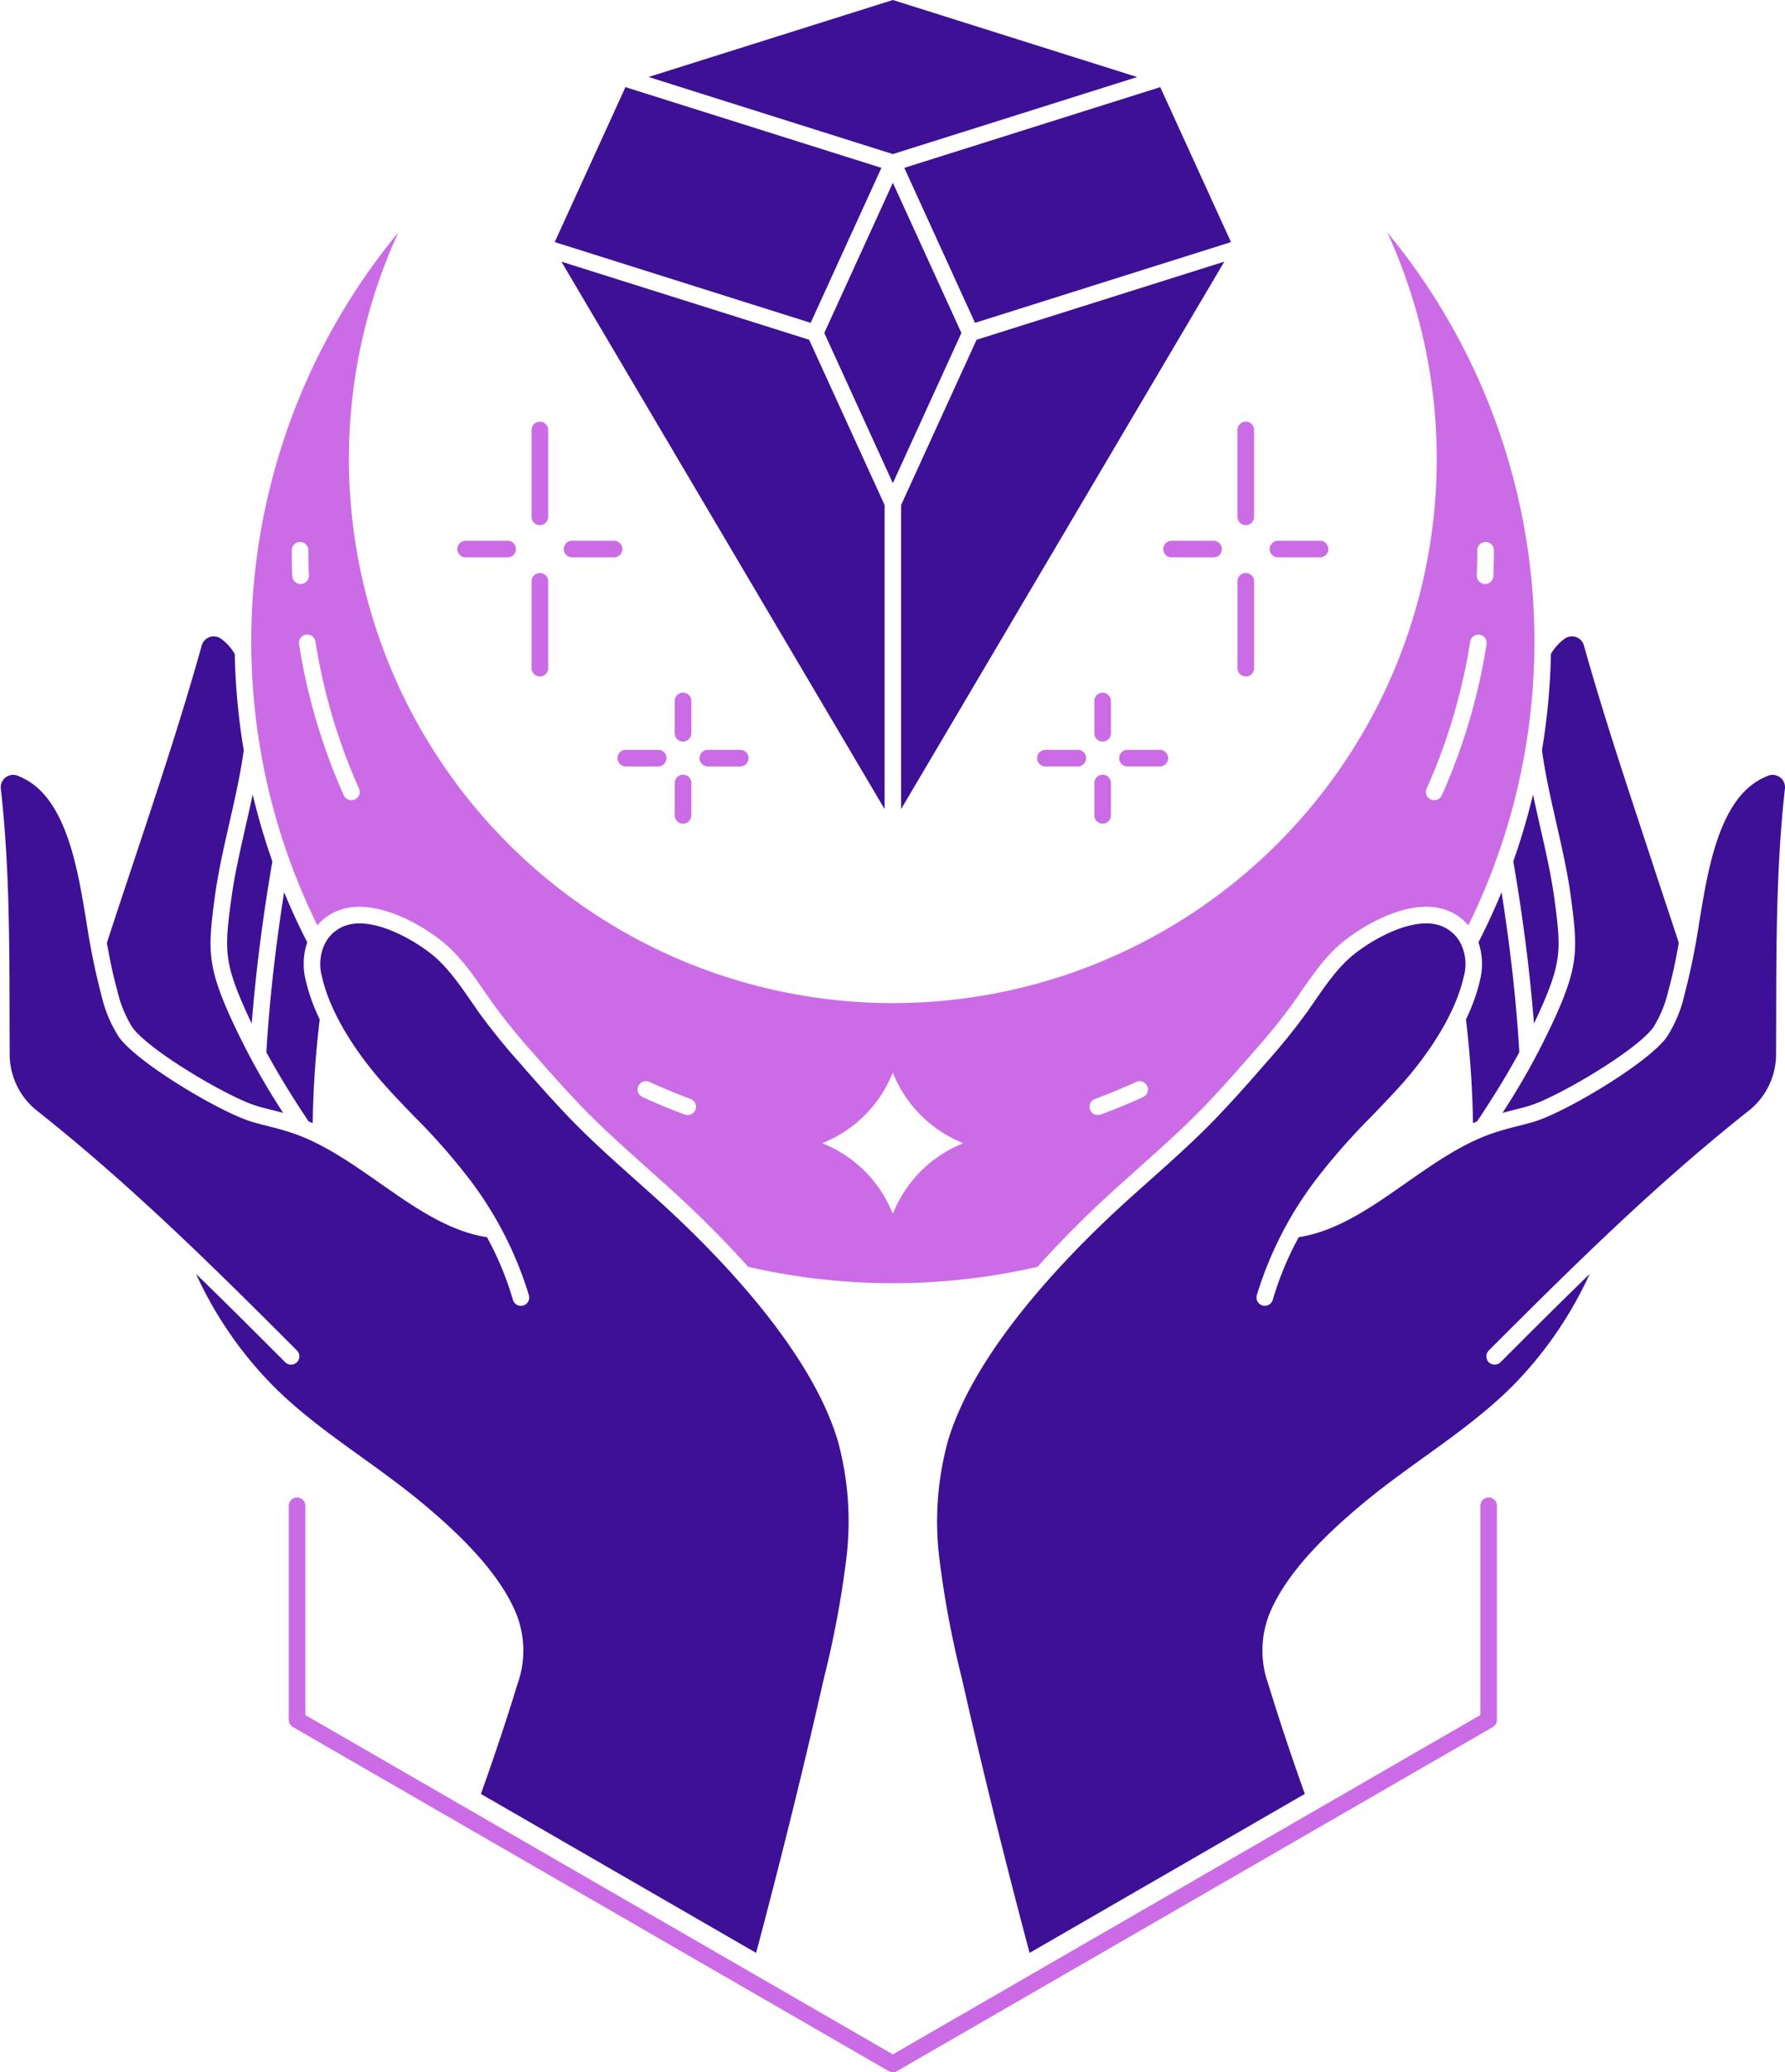
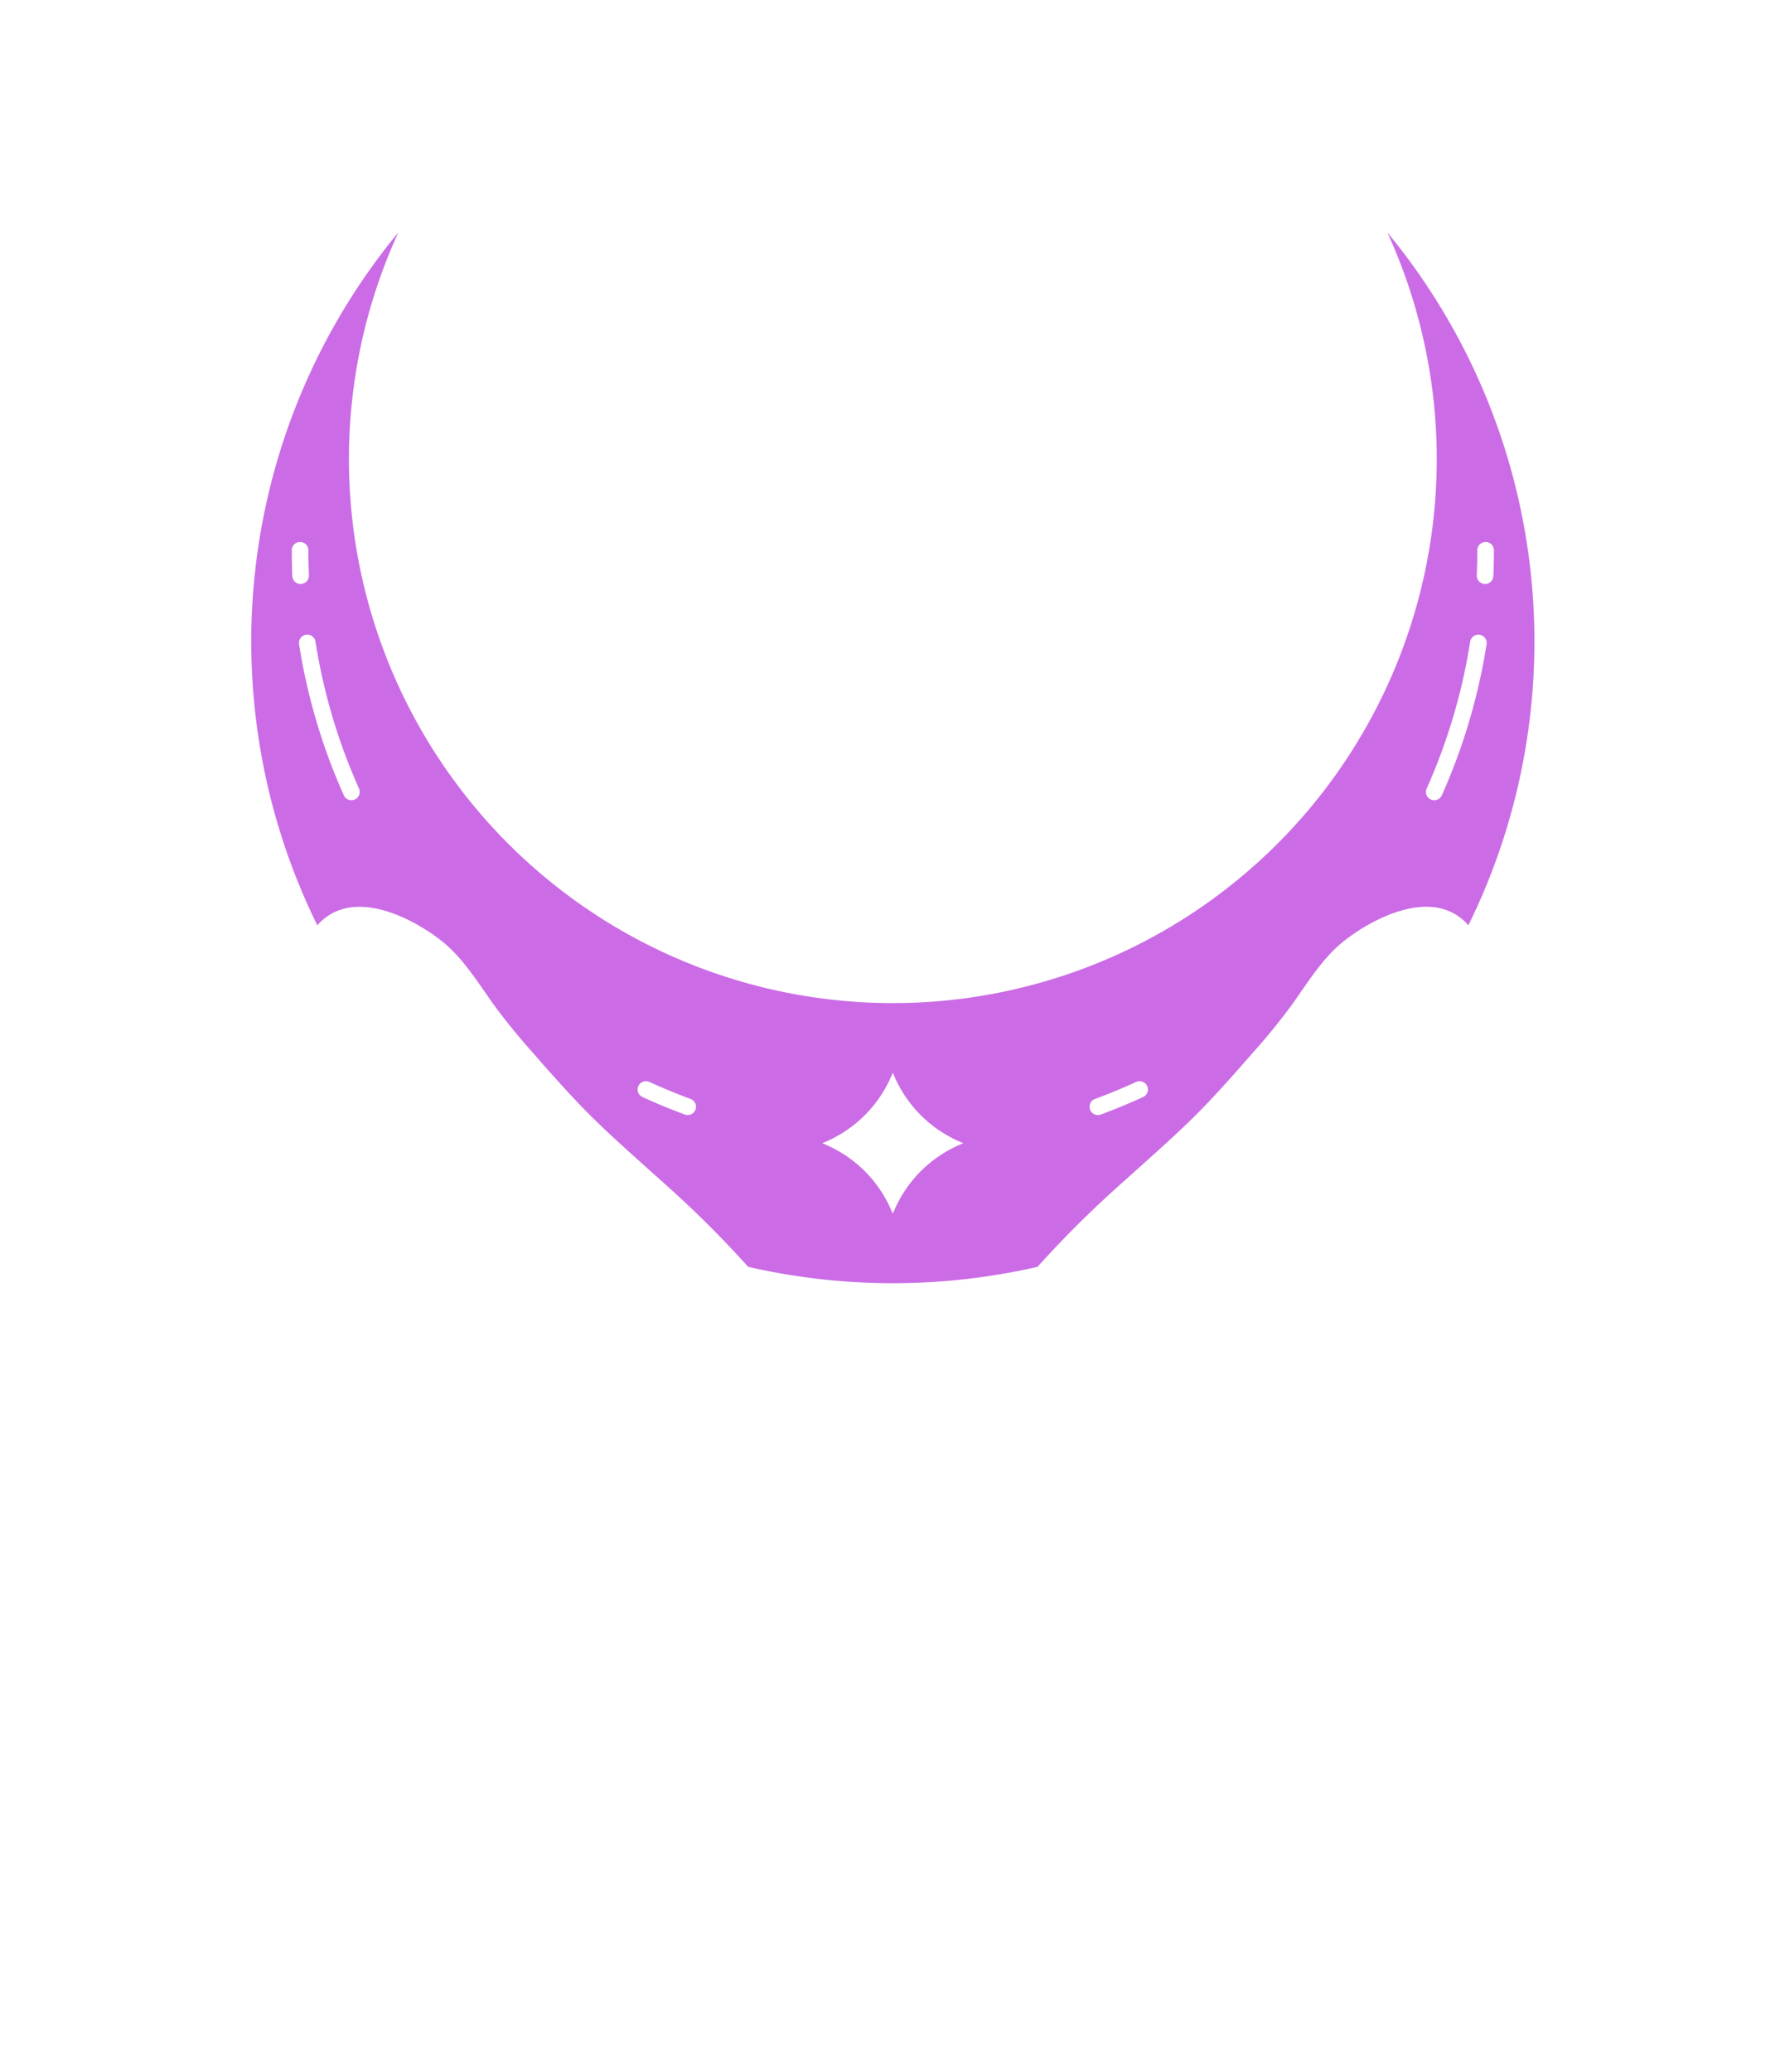
<svg xmlns="http://www.w3.org/2000/svg" data-name="Layer 1" fill="#000000" height="300" preserveAspectRatio="xMidYMid meet" version="1" viewBox="120.7 100.0 258.5 300.0" width="258.5" zoomAndPan="magnify">
  <g id="change1_1">
    <path d="M335.763,184.548a1.213,1.213,0,0,1-1.2-1.254q.077-1.812.077-3.627a1.2,1.2,0,0,1,2.405,0q0,1.866-.078,3.73A1.2,1.2,0,0,1,335.763,184.548Zm-7.354,31.3a1.2,1.2,0,0,1-1.1-1.694,84.045,84.045,0,0,0,6.3-21.262,1.22,1.22,0,0,1,1.374-1,1.2,1.2,0,0,1,1,1.374,86.484,86.484,0,0,1-6.481,21.872A1.2,1.2,0,0,1,328.409,215.85Zm4.936,18.113A92.989,92.989,0,0,0,321.61,133.647a78.767,78.767,0,1,1-143.221,0,92.994,92.994,0,0,0-11.735,100.316,7.521,7.521,0,0,1,3.522-2.315c4.709-1.465,10.835,1.7,14.472,4.57,2.638,2.081,4.621,5.019,6.52,7.755l.788,1.135a89.584,89.584,0,0,0,5.889,7.272c2.081,2.4,4.21,4.792,6.39,7.1,3.235,3.43,6.776,6.559,10.28,9.709l.065.059c1.058.95,2.123,1.892,3.176,2.848A153.483,153.483,0,0,1,229.049,283.4a93.789,93.789,0,0,0,41.9,0A153.287,153.287,0,0,1,282.244,272.1c1.054-.956,2.119-1.9,3.176-2.848l.065-.059c3.5-3.15,7.045-6.278,10.28-9.709,2.177-2.309,4.3-4.7,6.382-7.1a89.272,89.272,0,0,0,5.9-7.282l.783-1.13c1.9-2.738,3.886-5.678,6.525-7.759,3.636-2.865,9.766-6.033,14.471-4.57A7.519,7.519,0,0,1,333.345,233.963Zm-169.1-49.415a1.2,1.2,0,0,1-1.213-1.152q-.078-1.863-.078-3.729a1.2,1.2,0,0,1,2.405,0c0,1.21.028,2.42.077,3.629A1.208,1.208,0,0,1,164.247,184.548Zm7.343,31.3a1.2,1.2,0,0,1-1.1-.712,86.368,86.368,0,0,1-6.478-21.872,1.2,1.2,0,0,1,2.376-.372,84.031,84.031,0,0,0,6.3,21.262,1.2,1.2,0,0,1-1.1,1.694Zm48.7,45.578a1.222,1.222,0,0,1-.419-.075q-3.108-1.147-6.123-2.53a1.2,1.2,0,0,1,1-2.186q2.93,1.341,5.955,2.461a1.2,1.2,0,0,1-.416,2.33Zm59.412,0a1.2,1.2,0,0,1-.416-2.33q3.021-1.116,5.953-2.46a1.2,1.2,0,1,1,1,2.185q-3.012,1.382-6.125,2.53A1.2,1.2,0,0,1,279.706,261.428Zm-39.226,3.778a18.175,18.175,0,0,0,9.219-9.218l.3-.68.3.68a18.179,18.179,0,0,0,9.219,9.218l.681.3-.681.3a18.171,18.171,0,0,0-9.219,9.218l-.3.681-.3-.681a18.167,18.167,0,0,0-9.219-9.218l-.68-.3Z" fill="#cb6ce6" fill-rule="evenodd" />
  </g>
  <g id="change2_1">
-     <path d="M165.385,262.34q.3.123.6.253a141.214,141.214,0,0,1,.989-14.762l.026-.259a26.652,26.652,0,0,1-2.035-5.677,9.8,9.8,0,0,1,.228-5.481q-1.828-3.55-3.347-7.251c-1.2,7.651-2.12,15.444-2.571,23.169C161.146,255.766,163.213,259.09,165.385,262.34ZM333,247.57l.024.248a143.961,143.961,0,0,1,.991,14.775q.3-.131.6-.253c2.172-3.25,4.241-6.575,6.109-10.01-.45-7.724-1.369-15.517-2.571-23.168q-1.518,3.694-3.346,7.251a9.813,9.813,0,0,1,.228,5.482A26.619,26.619,0,0,1,333,247.57Zm12.3-52.888a7.138,7.138,0,0,1,2.013-2.23,1.8,1.8,0,0,1,2.765.982c3.022,10.8,6.634,21.446,10.121,32.1l.024.073c1.19,3.634,2.411,7.258,3.6,10.893-.414,2.309-.871,4.636-1.509,6.894a17.281,17.281,0,0,1-2.188,5.341c-2.453,3.376-13.632,9.939-17.7,11.267-.774.253-1.56.451-2.35.647-.6.148-1.192.3-1.785.463a104.707,104.707,0,0,0,7.965-14.6c3.024-6.919,2.918-9.369,1.927-16.714-.48-3.558-1.292-7.091-2.087-10.589s-1.6-7.024-2.094-10.582A95.7,95.7,0,0,0,345.3,194.682ZM136.178,236.5q1.785-5.47,3.609-10.93c3.537-10.649,7.107-21.328,10.133-32.135a1.8,1.8,0,0,1,2.763-.982,7.137,7.137,0,0,1,2.016,2.23,95.535,95.535,0,0,0,1.3,13.94c-.491,3.562-1.3,7.091-2.1,10.6s-1.6,7.024-2.084,10.578c-.991,7.346-1.1,9.8,1.927,16.714a104.731,104.731,0,0,0,7.963,14.6c-.591-.163-1.184-.314-1.781-.462-.791-.2-1.577-.393-2.352-.647-4.064-1.328-15.246-7.891-17.7-11.267a17.242,17.242,0,0,1-2.186-5.341C137.05,241.135,136.592,238.809,136.178,236.5Zm21.115-21.48a95.224,95.224,0,0,0,2.853,9.682c-1.336,7.748-2.374,15.635-2.992,23.481q-.627-1.306-1.209-2.635c-2.84-6.5-2.682-8.5-1.747-15.428.47-3.484,1.271-6.949,2.049-10.375C156.6,218.171,156.961,216.6,157.293,215.019ZM339.854,224.7a95.8,95.8,0,0,0,2.854-9.681c.331,1.577.688,3.148,1.044,4.719.779,3.428,1.58,6.893,2.051,10.378.935,6.928,1.092,8.931-1.749,15.43q-.581,1.327-1.207,2.635C342.227,240.336,341.189,232.449,339.854,224.7ZM269.8,382.722c-3.271-12.315-6.367-24.677-9.206-37.1l-.642-2.809A142.467,142.467,0,0,1,256.784,326a44.127,44.127,0,0,1,1.192-17.393c3.742-12.6,16.321-26.059,25.884-34.728,1.078-.978,2.165-1.945,3.252-2.914,3.56-3.175,7.13-6.359,10.4-9.833,2.219-2.353,4.386-4.788,6.5-7.232a90.939,90.939,0,0,0,6-7.419l.8-1.15c1.729-2.5,3.627-5.333,6.026-7.224,2.65-2.089,6.933-4.429,10.391-4.429a6.311,6.311,0,0,1,1.877.267,5.316,5.316,0,0,1,3.019,2.426,6.717,6.717,0,0,1,.556,5c-1.209,5.433-5.1,11.169-8.722,15.292-1.492,1.695-3.06,3.316-4.626,4.941l-.06.064a93.455,93.455,0,0,0-7.8,8.843,53.142,53.142,0,0,0-8.762,16.991,1.2,1.2,0,0,0,2.311.67,45.689,45.689,0,0,1,3.761-9.068c5.7-.862,10.937-4.636,15.559-7.861,3.9-2.721,8.13-5.72,12.672-7.232,1.216-.405,2.424-.728,3.665-1.036.84-.209,1.672-.42,2.5-.689,4.524-1.477,16.151-8.363,18.895-12.141a19.125,19.125,0,0,0,2.558-6.1,99.567,99.567,0,0,0,2.133-10.433c1.028-6.077,2.367-15.8,7.481-19.867a9.658,9.658,0,0,1,2.511-1.444,1.793,1.793,0,0,1,2.433,1.873c-1.231,10.881-1.24,21.9-1.268,32.834l0,.778q-.006,2.361-.016,4.72a10.454,10.454,0,0,1-4.09,8.4c-13.424,10.634-25.435,22.513-37.512,34.606a1.205,1.205,0,0,0,0,1.7,1.225,1.225,0,0,0,1.7,0c4.279-4.285,8.559-8.567,12.91-12.779a56.636,56.636,0,0,1-10.027,15.024c-4.109,4.414-9.046,7.966-13.919,11.474-2.921,2.1-5.843,4.208-8.617,6.5-5.028,4.159-11.186,9.913-13.749,16.049a14.343,14.343,0,0,0-.212,10.381c1.623,5.324,3.4,10.6,5.273,15.843Zm-79.455-23.014c1.875-5.242,3.649-10.519,5.274-15.843a14.345,14.345,0,0,0-.213-10.38c-2.562-6.135-8.723-11.891-13.75-16.049-2.784-2.3-5.714-4.415-8.645-6.525-4.867-3.5-9.788-7.046-13.89-11.453a56.619,56.619,0,0,1-10.029-15.027c4.329,4.192,8.585,8.455,12.846,12.716l.066.066a1.223,1.223,0,0,0,1.7,0,1.205,1.205,0,0,0,0-1.7c-12.077-12.1-24.088-23.971-37.512-34.606a10.456,10.456,0,0,1-4.089-8.4q-.012-2.36-.016-4.72l0-.778c-.023-10.937-.037-21.953-1.268-32.834a1.793,1.793,0,0,1,2.434-1.873,9.638,9.638,0,0,1,2.5,1.437c5.122,4.063,6.463,13.816,7.494,19.9a99.184,99.184,0,0,0,2.129,10.41,19.123,19.123,0,0,0,2.557,6.1c2.744,3.778,14.372,10.663,18.9,12.141.834.272,1.677.485,2.527.7,1.231.305,2.429.628,3.633,1.029,4.541,1.511,8.773,4.512,12.673,7.232,4.621,3.224,9.858,7,15.558,7.861a45.48,45.48,0,0,1,3.759,9.068,1.2,1.2,0,1,0,2.311-.671,53.173,53.173,0,0,0-8.76-16.99,91.975,91.975,0,0,0-7.812-8.853c-1.586-1.641-3.169-3.281-4.677-5-3.625-4.123-7.513-9.858-8.721-15.292a6.716,6.716,0,0,1,.557-5,5.314,5.314,0,0,1,3.017-2.425c3.819-1.188,9.351,1.86,12.269,4.162,2.4,1.894,4.3,4.736,6.032,7.234l.79,1.14a90.87,90.87,0,0,0,6,7.414c2.119,2.446,4.288,4.882,6.508,7.237,3.282,3.481,6.861,6.673,10.429,9.854q1.618,1.443,3.227,2.893c9.562,8.668,22.143,22.128,25.884,34.728A44.147,44.147,0,0,1,243.217,326a142.459,142.459,0,0,1-3.171,16.84l-.637,2.781c-2.841,12.422-5.937,24.784-9.208,37.1Z" fill="#3d1096" fill-rule="evenodd" />
-   </g>
+     </g>
  <g id="change2_2">
-     <path d="M251.2,173.1v44.024L298,137.88l-35.874,11.31ZM202,137.88l46.8,79.247V173.1l-10.92-23.913ZM240.072,148.2,250,126.464l9.929,21.74L250,169.945Zm11.587-23.9,37.066-11.686,10.244,22.432L261.9,146.738Zm-50.626,10.746,10.243-22.432,37.065,11.686L238.1,146.738Zm13.59-23.9L250,122.308l35.378-11.154L250,100Z" fill="#3d1096" fill-rule="evenodd" />
-   </g>
+     </g>
  <g id="change1_2">
-     <path d="M296.448,180.693h-6.084a1.2,1.2,0,0,1,0-2.406h6.084a1.2,1.2,0,1,1,0,2.406Zm4.667,17.241a1.2,1.2,0,0,1-1.2-1.2V184.155a1.2,1.2,0,0,1,2.405,0v12.576A1.2,1.2,0,0,1,301.115,197.934Zm10.749-17.241h-6.085a1.2,1.2,0,0,1,0-2.406h6.085a1.2,1.2,0,0,1,0,2.406Zm-23.2,30.265h-4.688a1.2,1.2,0,0,1,0-2.405h4.688a1.2,1.2,0,0,1,0,2.405Zm-8.284,8.284a1.2,1.2,0,0,1-1.2-1.2v-4.688a1.2,1.2,0,1,1,2.4,0v4.688A1.2,1.2,0,0,1,280.382,219.242Zm0-11.879a1.2,1.2,0,0,1-1.2-1.2v-4.687a1.2,1.2,0,1,1,2.4,0v4.687A1.2,1.2,0,0,1,280.382,207.363Zm-3.6,3.595H272.1a1.2,1.2,0,0,1,0-2.405h4.688a1.2,1.2,0,1,1,0,2.405Zm-60.764,0h-4.687a1.2,1.2,0,1,1,0-2.405h4.687a1.2,1.2,0,1,1,0,2.405Zm3.6,8.284a1.2,1.2,0,0,1-1.2-1.2v-4.688a1.2,1.2,0,1,1,2.405,0v4.688A1.2,1.2,0,0,1,219.619,219.242Zm8.283-8.284h-4.689a1.2,1.2,0,0,1,0-2.405H227.9a1.2,1.2,0,0,1,0,2.405Zm-8.283-3.595a1.2,1.2,0,0,1-1.2-1.2v-4.687a1.2,1.2,0,1,1,2.405,0v4.687A1.2,1.2,0,0,1,219.619,207.363Zm-25.4-26.67h-6.084a1.2,1.2,0,1,1,0-2.406h6.084a1.2,1.2,0,0,1,0,2.406Zm4.665,17.241a1.2,1.2,0,0,1-1.2-1.2V184.155a1.2,1.2,0,0,1,2.405,0v12.576A1.2,1.2,0,0,1,198.887,197.934Zm10.75-17.241h-6.085a1.2,1.2,0,0,1,0-2.406h6.085a1.2,1.2,0,0,1,0,2.406Zm-10.75-4.665a1.2,1.2,0,0,1-1.2-1.2V162.249a1.2,1.2,0,1,1,2.405,0v12.576A1.2,1.2,0,0,1,198.887,176.028Zm102.228,0a1.2,1.2,0,0,1-1.2-1.2V162.249a1.2,1.2,0,1,1,2.405,0v12.576A1.2,1.2,0,0,1,301.115,176.028Z" fill="#cb6ce6" fill-rule="evenodd" />
-   </g>
+     </g>
  <g id="change1_3">
-     <path d="M164.919,348.287l23.849,13.769L250,397.41l21.011-12.131,40.22-23.223,23.849-13.769v-30.3a1.2,1.2,0,1,1,2.405,0v30.994a1.2,1.2,0,0,1-.6,1.042L250.6,399.838a1.2,1.2,0,0,1-.6.162,1.213,1.213,0,0,1-.6-.162l-86.283-49.815a1.206,1.206,0,0,1-.6-1.042V317.987a1.2,1.2,0,1,1,2.405,0v30.3Z" fill="#cb6ce6" fill-rule="evenodd" />
-   </g>
+     </g>
</svg>